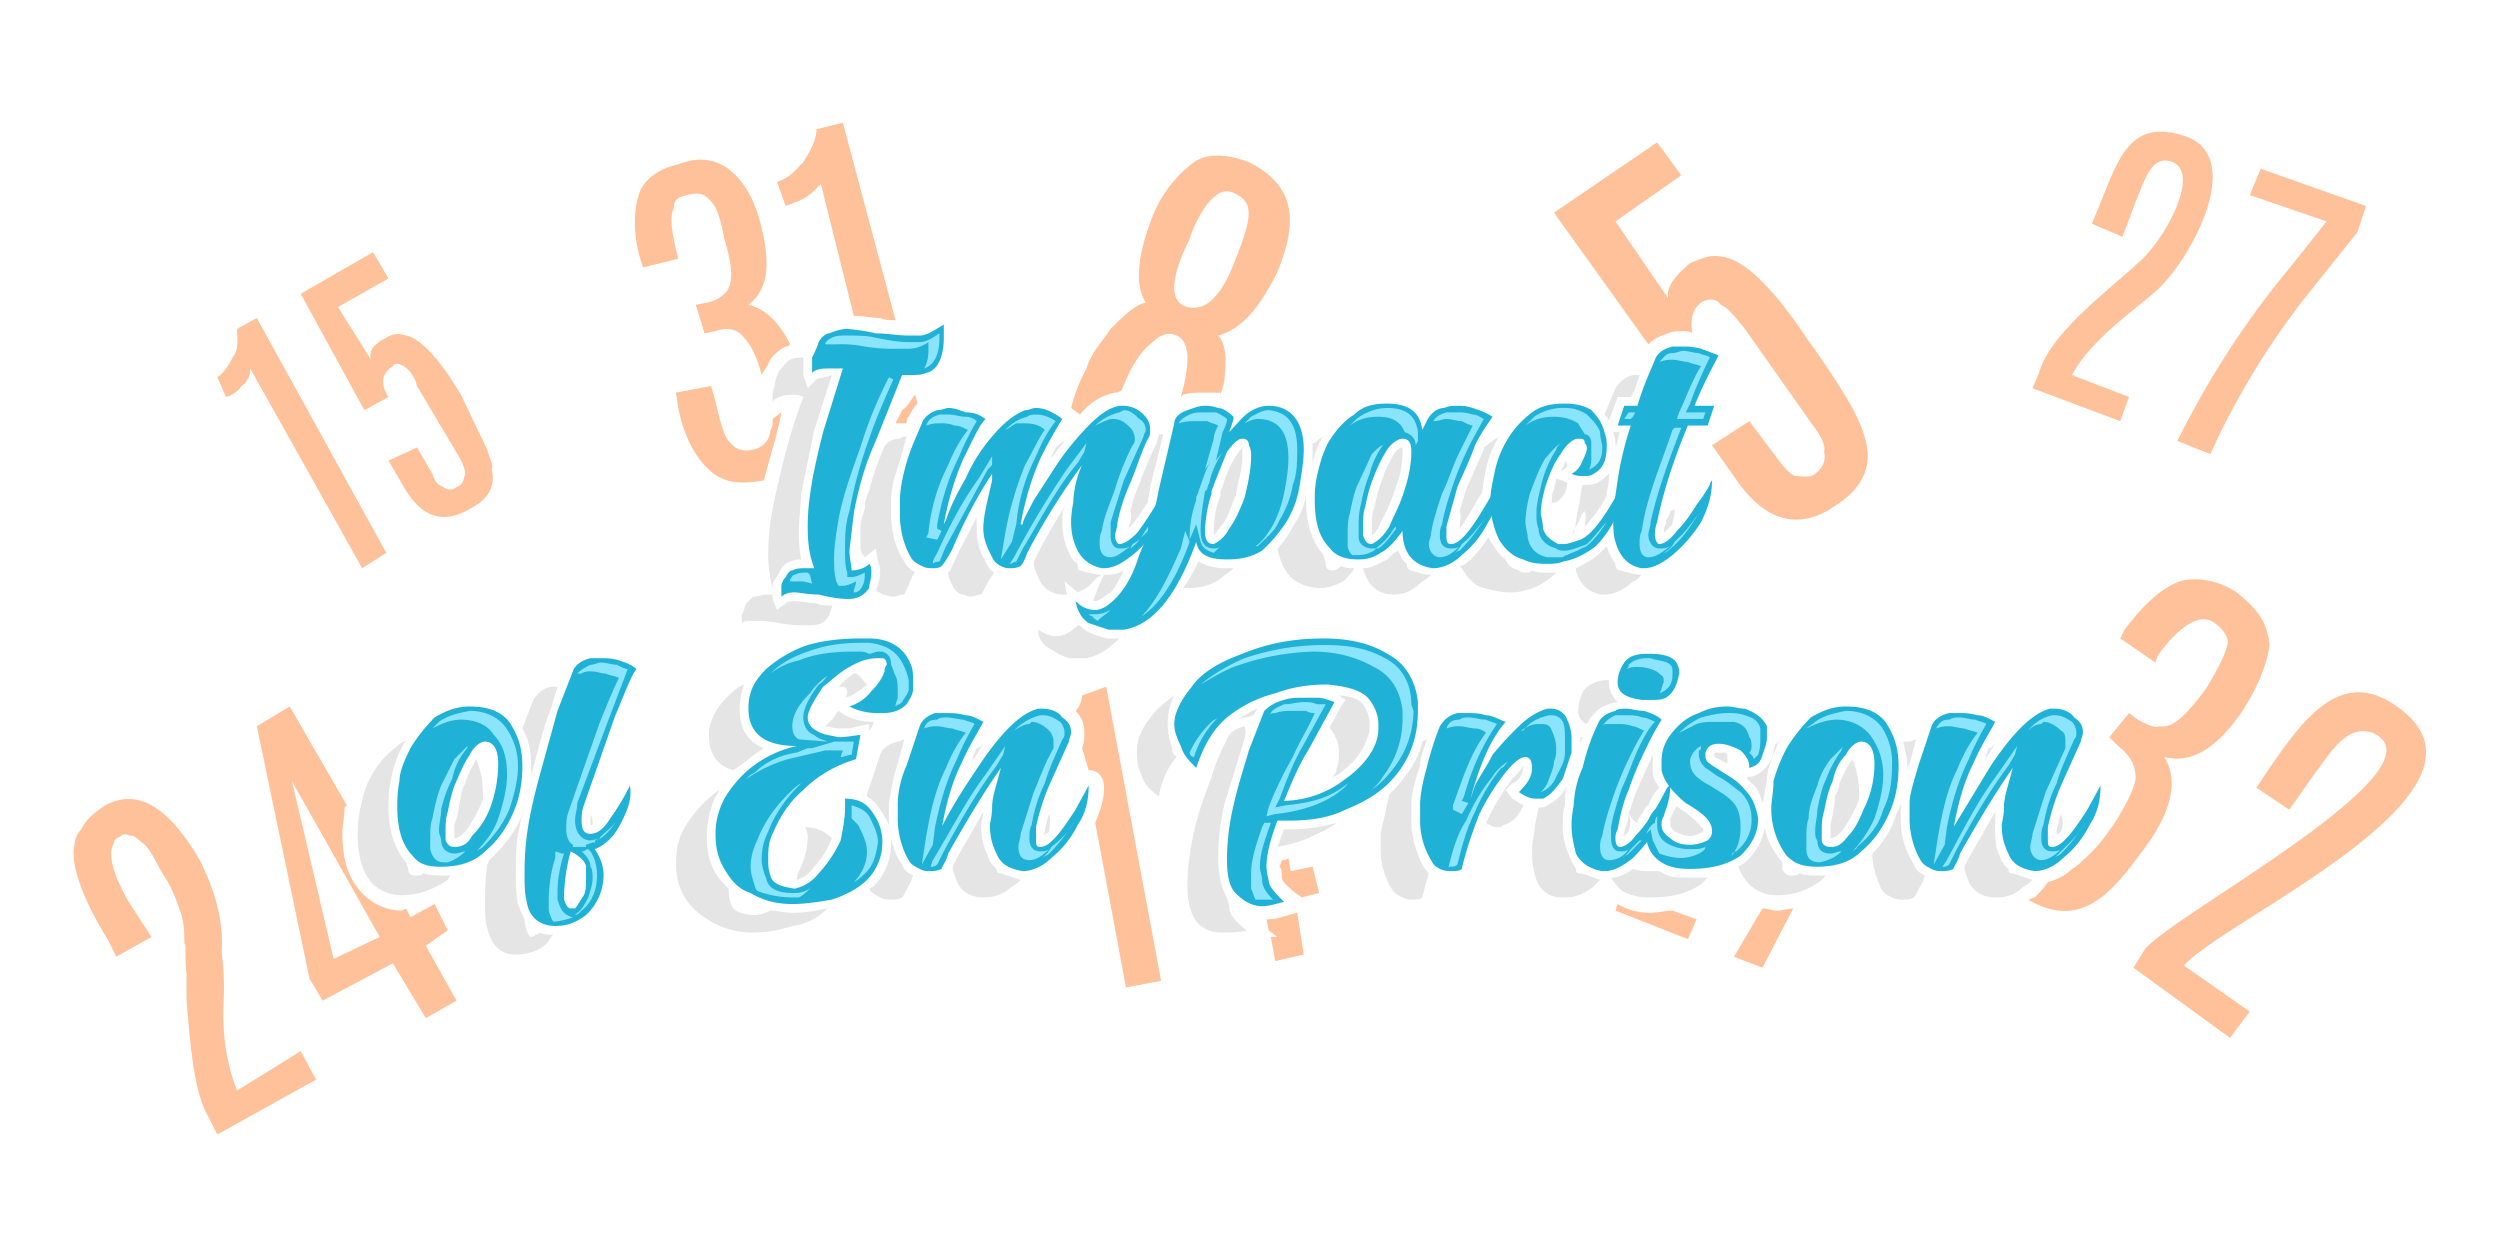
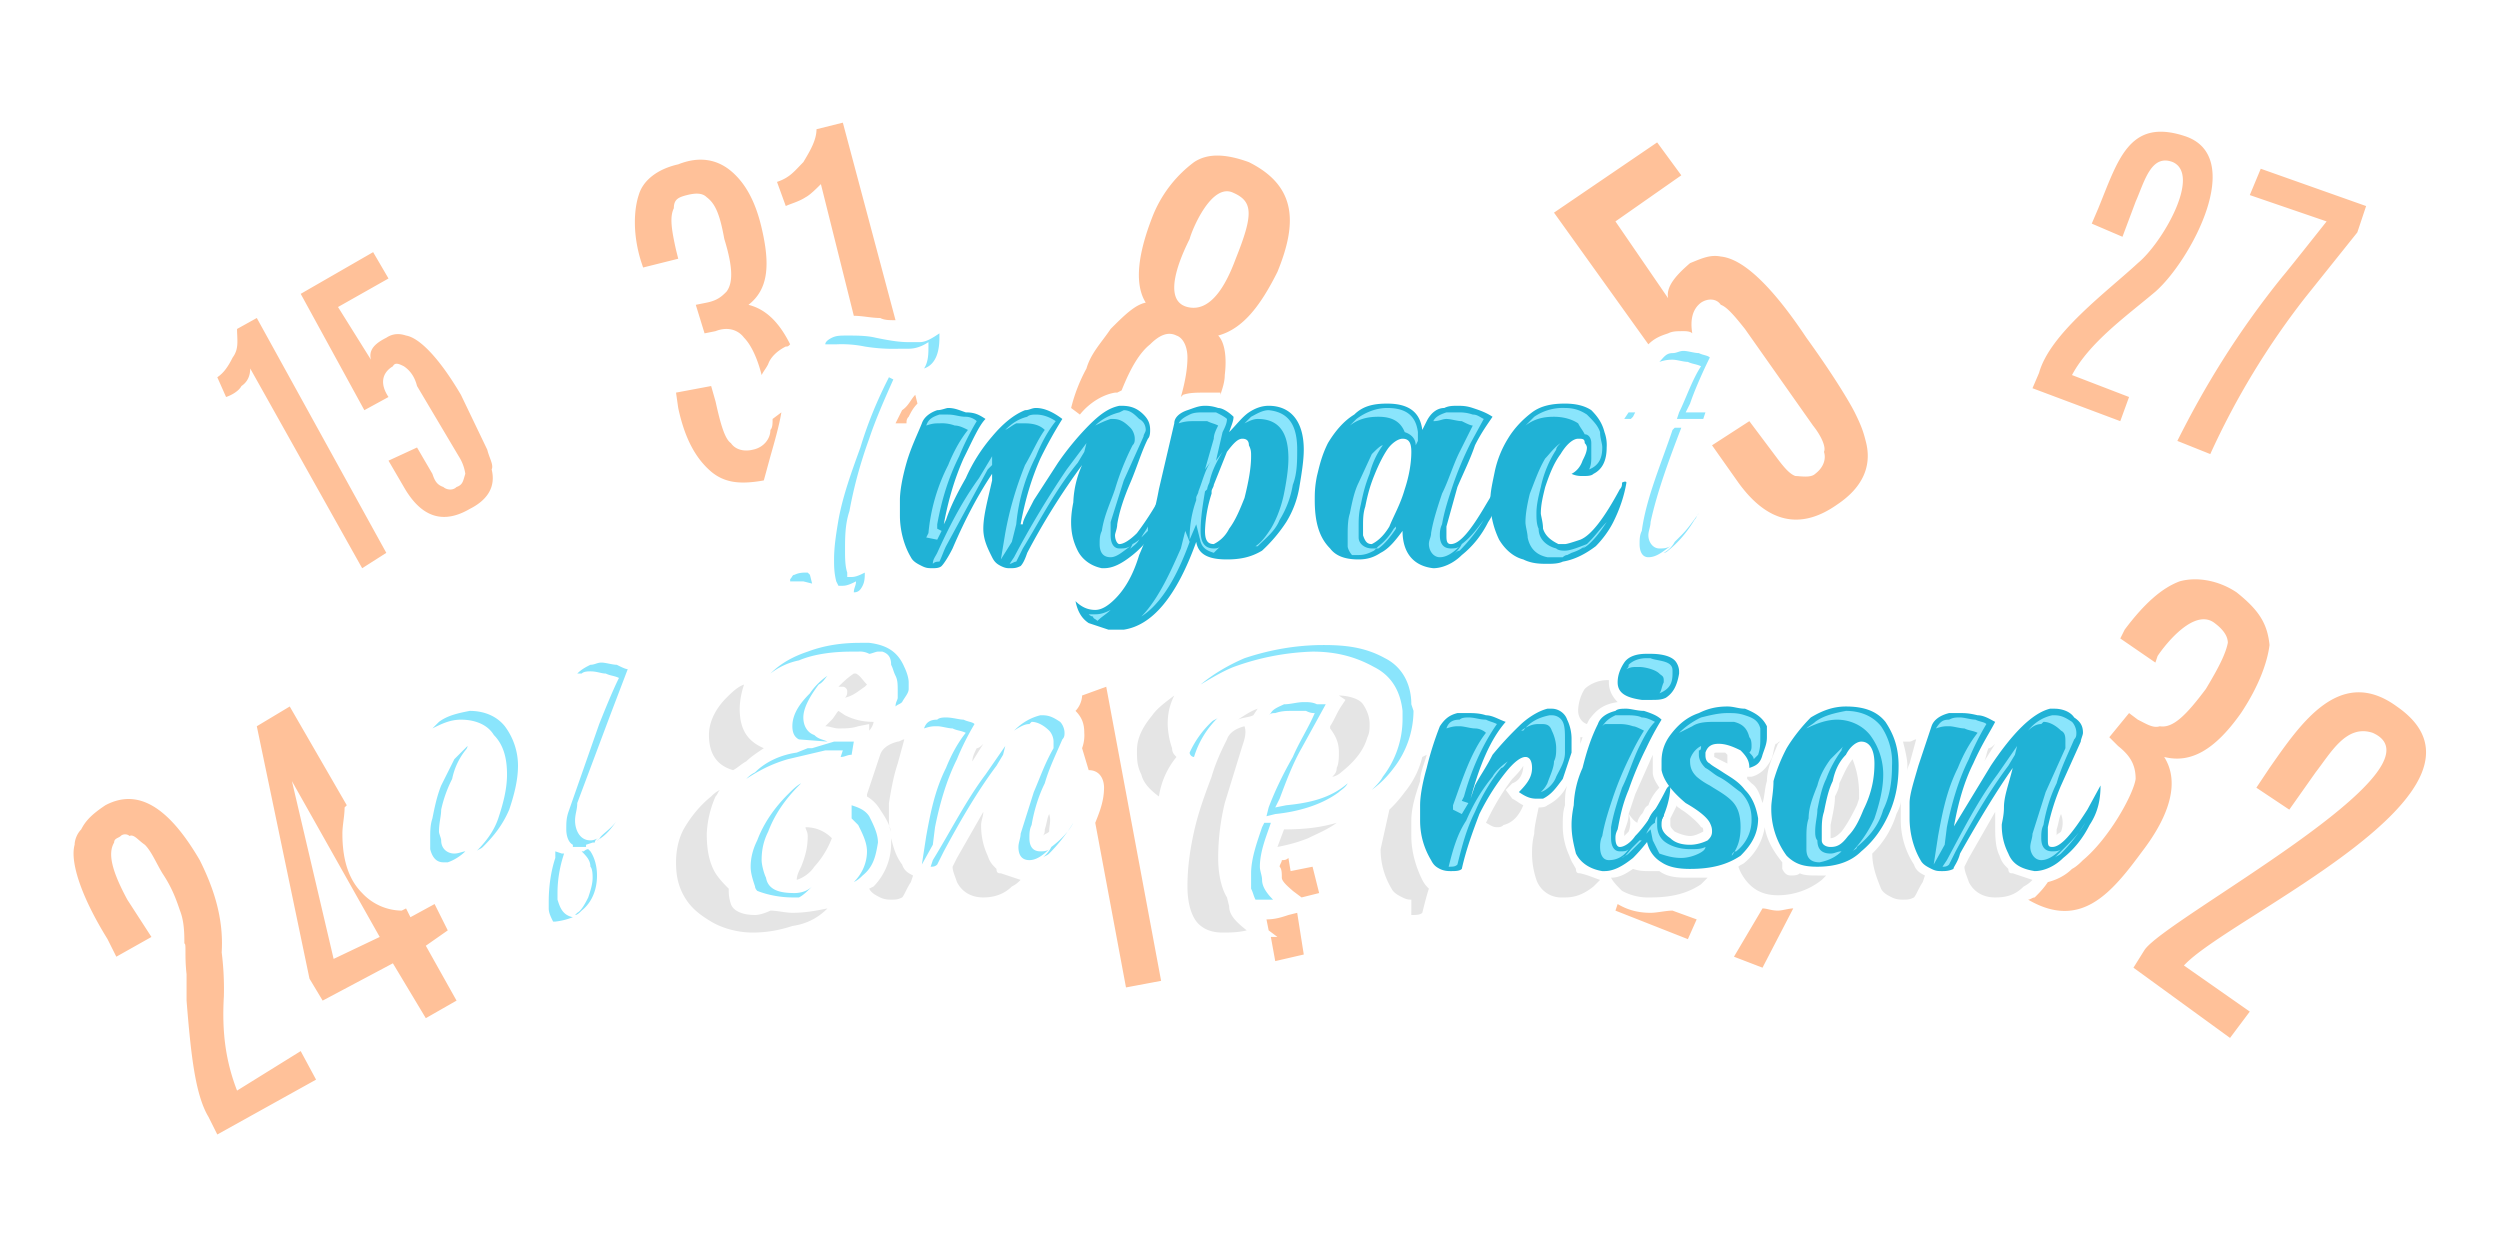
<svg xmlns="http://www.w3.org/2000/svg" width="175" height="88" viewBox="0 0 11.39 5.69" shape-rendering="geometricPrecision" image-rendering="optimizeQuality" fill-rule="evenodd">
  <g fill="#20b2d6" fill-rule="nonzero">
-     <path d="M3.87 2.71h-.01c-.04 0-.09-.01-.13-.02-.05 0-.09-.01-.11-.01-.03 0-.05.01-.06.02v-.02-.03c0-.01.01-.03.02-.04.01-.02.02-.03.03-.03.02-.01.04-.01.06-.01h.04c-.02-.05-.03-.11-.03-.18 0-.03 0-.08.01-.15.01-.08.03-.17.06-.29l.09-.29h-.05c-.04 0-.07 0-.09.02v-.02-.05c.01-.02.02-.04.03-.07.01-.02.03-.04.05-.04.02-.01.05-.02.08-.02a.83.83 0 0 1 .13.02c.05 0 .1.01.15.01h.05c.03 0 .06-.02.11-.05v.06c0 .09-.03.15-.08.16-.02.01-.05.01-.08.01h-.03l-.12.3c-.05.11-.08.22-.1.33l-.02.17c0 .03.01.07.01.09.03 0 .06-.01.08-.03.01.01.01.03.01.04 0 .03-.01.05-.01.07-.02.03-.05.05-.09.05z" />
    <path d="M4.6 2.57c-.01 0-.02 0-.04-.01s-.03-.02-.04-.04c-.02-.04-.04-.08-.04-.13 0-.06.02-.13.04-.22v-.03c-.06.09-.12.2-.18.34-.02.04-.04.07-.05.08s-.03.01-.04.01c-.02 0-.03 0-.05-.01s-.04-.02-.05-.04c-.03-.05-.05-.12-.05-.19v-.07c0-.04.01-.1.03-.17s.05-.13.07-.18c.01-.03.04-.05.07-.06.02 0 .04-.01.05-.01.03 0 .05.01.08.02.04 0 .06.01.09.03-.03.03-.06.1-.1.18-.04.09-.07.19-.09.3l.01-.02c.02-.06.05-.12.09-.19a.76.76 0 0 1 .12-.19c.05-.06.1-.1.15-.12.02 0 .03-.01.05-.01.04 0 .08.02.12.05a2 2 0 0 0-.1.18c-.04.09-.07.19-.09.3h.01c0-.02.02-.05.05-.11l.11-.17a1.27 1.27 0 0 1 .14-.17c.05-.05.09-.08.14-.09h.01c.04 0 .07.01.1.04.02.02.03.04.03.07 0 .01 0 .03-.01.04-.03.06-.05.13-.08.2s-.05.13-.06.19c0 .02-.01.04-.01.05 0 .02.01.04.02.04.02 0 .05-.02.08-.05a1.35 1.35 0 0 0 .13-.21c.01-.02.02-.03.02-.03 0 .07-.02.13-.05.19s-.07.11-.12.15-.09.06-.13.06h-.01c-.05-.01-.09-.04-.11-.08s-.03-.08-.03-.13c0-.01 0-.04.01-.09a.45.45 0 0 1 .04-.17 3.16 3.16 0 0 0-.25.4c-.01.03-.02.05-.03.06-.02.01-.03.01-.05.01z" />
    <path d="M5.11 2.85h-.06l-.09-.03c-.03-.02-.05-.05-.06-.1.03.03.06.04.09.04s.06-.02.09-.05c.04-.04.08-.1.11-.2.04-.09.07-.19.09-.3l.07-.3c0-.03.03-.05.06-.06s.05-.02.08-.02c.01 0 .03 0 .06.01.02 0 .05.02.07.04 0 .02-.01.04-.02.07.03-.03.06-.07.09-.09s.06-.03.09-.03c.1 0 .16.07.16.2 0 .05-.01.11-.02.17a.44.44 0 0 1-.06.16.69.69 0 0 1-.11.13c-.05.03-.1.04-.16.04-.08 0-.13-.02-.14-.08-.09.25-.2.38-.33.4zm.42-.39c.02-.01.05-.03.07-.07.03-.04.05-.09.07-.14.02-.08.03-.14.03-.19 0-.02 0-.03-.01-.05 0-.02-.01-.03-.03-.03s-.04.02-.07.06l-.06.15c0 .01-.01.02-.01.03v.01a.61.61 0 0 0-.03.17c0 .04.01.06.04.06zm1 .11h0c-.09-.01-.14-.07-.14-.17-.03.04-.06.08-.1.1-.03.02-.06.03-.1.03-.05 0-.1-.01-.13-.05-.05-.05-.07-.12-.07-.22 0-.03 0-.06.01-.11.01-.04.02-.09.05-.15.03-.05.07-.1.12-.13.04-.04.09-.05.15-.05.1 0 .15.04.16.12l.02-.04c.02-.04.05-.06.08-.06.02-.01.04-.01.06-.01s.04 0 .07.01.06.02.09.04c-.02.03-.05.07-.08.13-.02.06-.05.12-.08.19l-.05.18v.04c0 .02 0 .04.02.04.04 0 .09-.06.16-.18l.06-.1c0 .06-.01.12-.05.18-.03.06-.07.11-.12.15-.04.04-.09.06-.13.06zm-.28-.11c.02-.01.05-.03.08-.08.02-.05.05-.1.07-.17.02-.06.03-.12.03-.17 0-.04-.01-.06-.04-.06-.02 0-.05.02-.07.05s-.04.07-.06.12-.03.09-.04.14c-.01.03-.01.06-.01.09v.04c.01.03.02.04.04.04z" />
    <path d="M7.05 2.55c-.03 0-.07 0-.11-.02-.04-.01-.08-.04-.11-.09a.4.4 0 0 1-.04-.18c0-.04.01-.08.02-.13a.47.47 0 0 1 .06-.15c.03-.05.07-.09.11-.12s.09-.04.15-.04c.05 0 .09.01.12.03.03.03.05.06.06.1a.17.17 0 0 1 .01.07c0 .06-.02.1-.06.12-.01.01-.03.01-.05.01-.01 0-.03 0-.05-.01.02-.01.04-.03.05-.06.01-.02.02-.04.02-.06 0 0 0-.01-.01-.02 0-.02-.01-.02-.03-.02s-.05.02-.08.07c-.03.04-.05.09-.07.15-.01.04-.02.08-.02.12 0 .01.01.04.01.07.01.03.03.05.07.07h.03c.01 0 .04-.01.07-.02.05-.02.11-.1.18-.23.01-.01.01-.02.01-.03.02-.01.02 0 .02 0-.01.06-.03.12-.06.18-.02.04-.05.08-.08.11-.04.03-.09.06-.15.07-.02.01-.05.01-.07.01z" />
-     <path d="M7.49 2.57h-.01c-.06-.01-.1-.05-.12-.12-.01-.03-.01-.07-.01-.11s.01-.1.02-.17.03-.16.06-.25h-.06l.03-.09h.06c.03-.1.06-.16.08-.21.01-.03.04-.05.08-.06h.05c.02 0 .04 0 .08.01l.08.03c-.02.04-.06.11-.11.23h.09l-.03.09h-.09c-.08.19-.12.34-.14.44-.01.03-.01.04-.01.06s.01.04.02.04c.02 0 .05-.02.08-.06.03-.03.06-.07.09-.12a.68.68 0 0 0 .06-.09c0-.01.01-.02.01-.02 0 .07-.02.13-.05.19a.64.64 0 0 1-.13.15c-.05.04-.09.06-.13.06zM2.01 3.93c-.06 0-.1-.01-.13-.05-.05-.05-.07-.13-.07-.22 0-.03 0-.07.01-.12 0-.04.02-.09.05-.15.03-.05.07-.1.11-.14.05-.03.1-.05.16-.05.08 0 .14.02.18.07.04.06.06.12.06.2 0 .07-.01.14-.04.21s-.07.13-.13.18c-.05.05-.12.07-.2.07zm.06-.09c.03 0 .06-.01.08-.05a.36.36 0 0 0 .08-.12.59.59 0 0 0 .04-.21c0-.06-.02-.1-.06-.1-.02 0-.05.02-.07.06-.02.03-.04.07-.06.12-.02.04-.03.09-.04.14-.01.03-.01.06-.01.09v.04c.01.02.02.03.04.03zm.46.36c-.07 0-.12-.04-.13-.11-.01-.04-.01-.08-.01-.12 0-.05 0-.1.01-.18s.03-.17.06-.28l.08-.29.07-.18c.01-.03.04-.05.08-.06h.05c.02 0 .05 0 .08.01s.06.02.08.04c-.02.02-.05.1-.1.22l-.14.4c-.01.03-.01.05-.01.07 0 .04.01.06.04.06s.06-.02.09-.07a.99.99 0 0 0 .09-.15c.01.06-.01.11-.04.17s-.07.1-.12.12c.02.03.04.07.04.12a.25.25 0 0 1-.08.18c-.04.03-.08.05-.14.05zm.07-.08h.02c.01-.01.02-.03.04-.06.01-.02.01-.05.01-.08v-.05c0-.02-.03-.05-.07-.07a.89.89 0 0 0-.03.19v.03c.01.03.02.04.03.04zm1.01-.02c-.08 0-.14-.02-.19-.05-.06-.02-.09-.06-.12-.11s-.04-.1-.04-.16c0-.05.01-.1.04-.16.03-.05.07-.1.12-.14s.12-.08.21-.1c-.15 0-.22-.06-.22-.17 0-.07.02-.12.08-.18a.56.56 0 0 1 .19-.11c.07-.02.15-.03.24-.03h.04c.09 0 .16.04.19.12.01.02.01.05.01.08v.03c0 .02-.01.04-.03.07-.02.02-.05.04-.11.04H4c-.05 0-.09-.01-.13-.03.03-.01.07-.03.1-.07.03-.03.05-.06.06-.09 0-.02.01-.03.01-.03 0-.02-.01-.03-.02-.03H4c-.04 0-.08.01-.13.04-.04.02-.08.06-.12.09-.04.06-.07.11-.07.14s.02.05.04.06c.03.02.06.02.1.03.04 0 .08-.01.1-.01l-.02.11c-.1.03-.18.08-.24.14-.07.06-.11.13-.14.2-.02.04-.02.08-.02.12 0 .02 0 .04.01.07.01.04.05.05.11.06a.19.19 0 0 0 .11-.07.56.56 0 0 0 .1-.15c.01-.05.02-.1.02-.15v-.04c.06 0 .1.02.13.07a.22.22 0 0 1 .04.13c0 .07-.03.13-.07.17s-.1.07-.16.09c-.06.01-.12.02-.18.02z" />
-     <path d="M4.24 3.95c-.02 0-.03 0-.05-.01s-.04-.02-.05-.04c-.03-.05-.05-.12-.05-.19v-.07a.45.45 0 0 1 .04-.17l.06-.18c.01-.03.04-.05.07-.06h.05c.03 0 .05 0 .09.01.03 0 .06.02.08.03-.02.04-.06.1-.1.19-.04.08-.07.18-.09.3v-.01c.05-.1.11-.19.17-.28.1-.15.19-.24.27-.26h.02c.03 0 .07.01.09.04.03.02.04.04.04.07 0 .01-.01.03-.01.04l-.09.2a1.01 1.01 0 0 0-.06.19v.05c0 .03 0 .04.02.04.04 0 .09-.06.16-.17l.06-.11c0 .06-.01.12-.05.18-.03.06-.07.11-.12.15-.04.04-.09.06-.13.06h0c-.06-.01-.1-.03-.12-.08-.02-.04-.03-.08-.03-.13 0-.01.01-.04.01-.08 0-.05.02-.1.04-.18-.07.1-.15.23-.24.39-.01.04-.03.06-.03.07-.02.01-.04.01-.05.01zm1.51.16c-.04 0-.08-.02-.11-.05-.04-.03-.05-.09-.05-.17a1.12 1.12 0 0 1 .03-.24c.02-.09.05-.18.07-.25l.07-.18c.02-.02.05-.04.09-.05.03-.01.06-.01.09-.01H6c.03 0 .05.01.08.02l-.12.22c-.05.08-.08.16-.11.23a.47.47 0 0 0 .28-.1c.07-.05.12-.11.14-.17.01-.03.01-.05.01-.08s-.01-.07-.04-.11-.09-.06-.19-.07h-.01c-.07 0-.15.01-.23.04a.57.57 0 0 0-.22.11c-.07.06-.11.14-.14.23-.03-.03-.06-.06-.07-.1-.02-.04-.03-.07-.03-.1 0-.05.03-.11.08-.17.04-.06.12-.11.23-.15.12-.05.24-.07.37-.07.11 0 .21.02.29.07.08.04.13.12.14.22v.04c0 .11-.03.2-.09.28s-.14.13-.24.17c-.08.04-.17.05-.26.05h-.05c-.03.08-.05.15-.05.21a.28.28 0 0 0 .01.06c0 .03.03.06.07.1-.04.01-.07.02-.1.02z" />
    <path d="M6.61 3.95c-.01 0-.03 0-.05-.01s-.03-.02-.04-.04c-.03-.05-.05-.11-.05-.18v-.07c0-.04.01-.1.03-.17a1.45 1.45 0 0 1 .06-.19c.02-.03.04-.05.08-.06h.05c.02 0 .05 0 .08.01.03 0 .06.02.09.03-.07.08-.12.2-.16.35l.02-.06c.02-.04.05-.08.08-.14a1.54 1.54 0 0 1 .12-.13c.04-.04.09-.07.13-.08h.02c.03 0 .06.02.07.05a.2.2 0 0 1 .02.09v.06l-.04.12c-.03.04-.05.07-.09.09H7c-.03 0-.05-.01-.08-.03.04-.04.06-.07.06-.11 0-.03-.01-.05-.03-.05s-.05.02-.09.07-.08.11-.12.19c-.03.08-.06.16-.08.25-.01.01-.03.01-.05.01z" />
    <path d="M7.31 3.95H7.3c-.06-.01-.1-.04-.12-.08-.01-.04-.02-.08-.02-.13 0-.01 0-.04.01-.09a.45.45 0 0 1 .04-.17c.02-.08.04-.14.07-.2.01-.03.04-.05.08-.06.01-.01.03-.01.05-.01s.05.01.08.01c.03.01.06.02.08.04a1.31 1.31 0 0 0-.07.13 1.54 1.54 0 0 0-.08.19c-.03.07-.04.13-.05.18-.01.02-.01.03-.01.04 0 .03.01.04.02.04.02 0 .05-.02.07-.05.04-.04.09-.11.14-.21.01-.02.02-.02.02-.02 0 .06-.02.12-.05.18-.04.06-.08.11-.12.15-.05.04-.09.06-.13.06zm.21-.78h-.04c-.07-.01-.11-.03-.11-.08 0-.03.01-.06.03-.09s.06-.04.1-.04h.02c.05 0 .09.01.11.03.01.01.02.03.02.05v.01c-.01.06-.03.09-.06.11-.02.01-.04.01-.07.01z" />
    <path d="M7.7 3.94c-.06 0-.1-.01-.13-.03-.05-.03-.07-.08-.07-.13 0-.04.01-.08.04-.11.01-.01.02-.01.03-.01.01.02.01.03.01.04-.01.01-.01.03-.01.04 0 .02.01.04.04.06.02.02.05.03.09.03.03 0 .06-.01.08-.02.01-.01.02-.02.02-.04 0-.01 0-.02-.01-.04s-.04-.05-.11-.09c-.06-.05-.1-.1-.11-.15v-.04c0-.04.01-.08.04-.12s.07-.08.13-.1c.04-.02.08-.03.13-.03.03 0 .05.01.08.01.05.02.08.04.1.08v.05c0 .03-.01.05-.02.08-.01.04-.03.05-.06.06 0-.03-.01-.05-.04-.08-.04-.02-.07-.03-.1-.03s-.05.01-.06.04v.01c0 .01 0 .03.02.04.01.01.03.02.06.04s.07.04.1.08c.03.03.05.07.06.13h0c0 .07-.03.12-.08.17-.06.04-.13.06-.23.06zm.58-.01c-.06 0-.1-.01-.14-.05a.36.36 0 0 1-.07-.22c0-.03.01-.07.01-.12a.77.77 0 0 1 .06-.15c.03-.05.07-.1.11-.14.05-.03.1-.05.16-.05.08 0 .14.02.18.07.04.06.06.12.06.2 0 .07-.01.14-.04.21s-.07.13-.13.18c-.05.05-.12.07-.2.07zm.06-.09c.03 0 .05-.01.08-.05.03-.03.05-.07.07-.12.04-.08.05-.15.05-.21s-.02-.1-.06-.1c-.02 0-.05.02-.07.06-.03.03-.05.07-.06.12-.02.04-.03.09-.04.14-.01.03-.01.06-.01.09v.04c0 .02.02.03.04.03z" />
    <path d="M8.85 3.95c-.02 0-.03 0-.05-.01s-.04-.02-.05-.04c-.03-.05-.05-.12-.05-.19v-.07c0-.04.02-.1.04-.17l.06-.18c.01-.03.04-.05.08-.06h.05c.02 0 .04 0 .08.01.03 0 .06.02.08.03-.02.04-.06.1-.1.19-.04.08-.07.18-.09.3v-.01l.17-.28c.1-.15.19-.24.27-.26h.02c.03 0 .07.01.09.04.03.02.04.04.04.07 0 .01-.01.03-.01.04l-.09.2a1.01 1.01 0 0 0-.06.19v.05c0 .03 0 .04.02.04.04 0 .09-.06.16-.17l.06-.11c0 .06-.01.12-.05.18-.03.06-.07.11-.12.15-.04.04-.09.06-.13.06h0c-.06-.01-.1-.03-.12-.08-.02-.04-.03-.08-.03-.13 0-.01.01-.04.01-.08 0-.05.02-.1.04-.18-.07.1-.15.23-.24.39-.01.04-.03.06-.03.07-.02.01-.04.01-.05.01z" />
  </g>
  <g fill="#8ae5fc">
    <path d="M5.8 4.08c-.03-.03-.05-.06-.05-.09 0-.02-.01-.04-.01-.06 0-.07.03-.14.05-.2h-.01-.02l-.01.02c-.02.06-.05.14-.05.21v.07c.01.02.01.03.02.05h.03.05zm.01-.39h0 0c.1-.01.21-.04.29-.1.01-.01.03-.02.04-.04-.08.07-.18.09-.28.1l-.05.01.02-.04c.03-.08.06-.16.1-.23l.11-.2H6c-.02-.01-.04-.01-.06-.01-.03 0-.06.01-.09.01-.02.01-.05.02-.06.04l-.01.01c.01-.01.02-.01.03-.01.03-.01.05-.01.08-.01h.06c.02.01.03.01.04.01-.03.07-.07.13-.1.2-.04.07-.08.15-.11.23l-.01.04.04-.01zm.44-.11c.04-.03.07-.06.1-.1a.43.43 0 0 0 .09-.26l-.01-.03c0-.09-.04-.17-.12-.21-.09-.05-.18-.06-.28-.06-.12 0-.24.02-.36.06-.07.03-.14.07-.2.12.05-.03.1-.06.15-.08a1.15 1.15 0 0 1 .36-.07c.1 0 .19.02.28.07.08.04.12.11.13.2v.04a.43.43 0 0 1-.09.26c-.01.02-.03.04-.05.06zm-.83-.17c0 .01.01.02.02.02a.42.42 0 0 1 .11-.18c-.01.01-.02.01-.03.02a.45.45 0 0 0-.1.14zm1.22.51c.02-.08.04-.16.08-.24.03-.07.07-.14.12-.2.01 0 .02-.02.03-.03-.03.02-.06.05-.07.07-.05.06-.09.13-.12.2-.04.06-.06.13-.08.21.02 0 .03 0 .04-.01zm.38-.33c.03-.01.06-.04.07-.07.02-.04.04-.07.04-.11v-.06c0-.03 0-.06-.01-.08s-.03-.03-.05-.03h-.01c-.05.01-.09.03-.12.07h-.01c.03-.02.05-.03.08-.03h.01c.02 0 .04 0 .05.03.01.02.02.05.02.08 0 .02 0 .04-.01.06 0 .03-.02.07-.03.1-.01.02-.02.03-.03.04zm-.33.05l-.03-.01.01-.02c.03-.11.08-.23.15-.33-.02-.01-.03-.01-.05-.02-.03 0-.05-.01-.08-.01-.01 0-.03 0-.04.01-.03 0-.05.01-.06.04.03-.01.04-.01.06-.01s.05.01.07.01.04.01.05.02c-.07.09-.11.22-.15.33v.02l.04.02.03-.05zm1.08.2c-.02.01-.04.01-.07.01-.04 0-.08-.01-.11-.03s-.04-.05-.04-.08V3.7s-.01.01-.01.03c-.02.01-.03.03-.04.05h0 0l.02-.02.01.05.03.06c.03.01.06.02.1.02.03 0 .06-.01.08-.02s.03-.02.03-.03zm-.3-.03h0l-.03.03c-.02.02-.03.04-.05.05.01-.01.02-.01.03-.02l.06-.06h-.01zm-.05.04c-.01.01-.02.01-.04.01-.03 0-.04-.03-.04-.06v-.05c.01-.06.03-.12.05-.18.03-.06.05-.13.08-.19.02-.04.04-.08.07-.11-.02-.01-.04-.02-.06-.02-.02-.01-.05-.01-.07-.01h-.05c-.02.01-.04.02-.06.05.01-.01.01-.01.02-.01h.05c.02 0 .04 0 .07.01.01 0 .03.01.05.02a1.09 1.09 0 0 0-.06.11 1.54 1.54 0 0 0-.08.19c-.02.06-.04.12-.05.18-.01.02-.01.04-.01.05 0 .03.01.06.04.06.04 0 .07-.02.09-.05zm.47.03c0-.01.01-.02.02-.02a.18.18 0 0 0 .07-.15h0c0-.05-.02-.09-.05-.12-.03-.02-.06-.05-.1-.07-.02-.01-.04-.03-.06-.04-.02-.02-.03-.04-.03-.06V3.4c.01 0 .01-.01.01-.02-.02.01-.04.03-.05.06v.01c0 .03.01.05.03.07a.31.31 0 0 0 .06.04c.03.02.07.04.1.07s.04.07.04.12h0c0 .05-.01.09-.04.13zm.08-.47c.01.01.02.02.02.03l.02-.02c.01-.03.01-.05.01-.08V3.3c-.01-.04-.04-.05-.07-.06s-.05-.01-.08-.01c-.04 0-.08.01-.12.02a.36.36 0 0 0-.1.07l.06-.03c.03-.02.07-.02.11-.02h.08c.04.01.06.03.07.07.01.01.01.03.01.04s0 .02-.01.03zm-.41-.27c.05-.02.06-.05.06-.09v-.01c0-.01 0-.02-.01-.03-.02-.02-.07-.02-.09-.03H7.5c-.03 0-.06.01-.08.03 0 .01 0 .01-.01.02.02-.01.03-.01.05-.01h.01c.02 0 .07.01.09.03.01.01.02.01.02.03v.01c-.01.02-.01.04-.02.05zm.73.77c.05-.01.08-.03.1-.05-.02 0-.03.01-.05.01-.04 0-.06-.02-.06-.06-.01-.01-.01-.03-.01-.04 0-.04.01-.07.01-.1.01-.05.02-.1.04-.14a.54.54 0 0 1 .07-.13s0-.01.01-.02l-.06.06c-.03.04-.05.08-.06.12-.02.05-.04.1-.04.15-.01.03-.01.06-.01.09v.05c0 .04.02.06.06.06zm.15-.05c.01-.01.02-.01.02-.02.06-.05.1-.1.12-.17.03-.06.04-.13.04-.2a.29.29 0 0 0-.05-.18c-.04-.05-.1-.07-.16-.07-.05.01-.1.02-.14.05-.01.01-.03.02-.04.03.04-.02.09-.04.14-.04s.11.02.15.07a.3.3 0 0 1 .06.18c0 .07-.02.14-.04.2a.56.56 0 0 1-.1.15zm.44.06l.03-.06c.07-.13.15-.27.24-.39l.03-.05.01-.04-.09.13c-.09.12-.16.26-.23.39l-.02.03c.01 0 .02 0 .03-.01zm.48-.03c.01-.01.02-.01.03-.02.04-.04.08-.09.11-.14-.02.04-.06.08-.09.11l-.05.05zm.03-.04c-.01.01-.03.01-.04.01-.04 0-.05-.03-.05-.06 0-.02 0-.04.01-.06.01-.06.03-.13.06-.19.02-.07.05-.13.08-.2.01-.01.01-.02.01-.03 0-.02-.01-.04-.02-.05-.03-.02-.05-.03-.08-.03h-.01a.19.19 0 0 0-.11.07c.02-.02.04-.03.06-.03l.01-.01c.03 0 .06.02.08.04.02.01.02.03.02.05v.03l-.09.2-.06.19c0 .02-.01.04-.01.06 0 .03.02.06.05.06s.06-.02.09-.05zm-.53-.02l.01-.08c.02-.1.05-.21.1-.31.02-.05.05-.11.08-.16-.01-.01-.03-.01-.05-.02-.02 0-.05-.01-.07-.01s-.03 0-.05.01c-.03 0-.04.01-.06.04.03-.01.04-.01.06-.01s.05.01.07.01c.02.01.04.01.06.02-.04.05-.07.11-.09.16-.05.1-.07.2-.09.31l-.02.13h0 0l.05-.09zm-4.98-.18v.06l.03.03c.02.04.04.08.04.12 0 .05-.02.1-.06.14.02-.01.03-.02.04-.03.05-.04.06-.09.07-.15 0-.04-.02-.08-.04-.12-.02-.03-.05-.04-.08-.05zm-.18.37c-.02.02-.05.03-.08.03-.06 0-.12-.01-.13-.07-.01-.02-.02-.06-.02-.08 0-.05.01-.09.03-.13.03-.08.08-.15.14-.21l.01-.01c-.02.01-.04.03-.06.05-.06.06-.11.13-.14.21-.02.04-.03.08-.03.12 0 .03.01.06.02.09 0 .01.01.02.01.02.05.02.11.03.16.03h.03c.02-.01.04-.03.06-.05zm.13-.59c.02 0 .03-.01.05-.01l.01-.06h-.07-.02l-.1.03h.03-.05l-.05.02c-.07.01-.14.04-.19.09-.02.01-.03.02-.04.03.06-.04.12-.07.19-.09l.17-.04h.08l-.01.03zm-.06-.07c-.02-.01-.04-.01-.06-.03-.03-.01-.05-.04-.05-.08 0-.05.04-.11.07-.15.02-.01.03-.03.04-.04-.03.02-.06.05-.08.08-.04.04-.08.09-.08.15 0 .03.01.05.03.06l.13.01zm.19-.4c.01 0 .03-.01.04-.01h.02c.03.01.04.03.04.06.01.02.01.03.02.05s.01.04.01.07v.03c0 .01-.01.02-.01.04.01-.01.02-.01.03-.02.01-.02.03-.04.03-.06v-.03c0-.02-.01-.05-.02-.07-.03-.07-.08-.1-.16-.11h-.04c-.08 0-.16.01-.24.04-.06.02-.12.05-.17.1a.31.31 0 0 1 .13-.06c.07-.03.16-.04.24-.04h.03a.09.09 0 0 1 .05.01zm.31.96l.03-.06c.07-.13.15-.27.24-.39l.03-.05.01-.04-.09.13c-.09.12-.16.26-.24.39l-.01.03c.01 0 .02 0 .03-.01zm.48-.03c.01-.01.02-.01.03-.02.04-.04.08-.09.11-.14-.02.04-.06.08-.1.11-.01.02-.02.03-.04.05zm.03-.04c-.01.01-.03.01-.04.01-.04 0-.05-.03-.05-.06 0-.02 0-.04.01-.06.01-.06.03-.13.06-.19.02-.07.05-.13.08-.2.01-.01.01-.02.01-.03 0-.02-.01-.04-.02-.05-.03-.02-.05-.03-.08-.03h-.01c-.04.01-.08.03-.12.07.03-.02.05-.03.07-.03l.01-.01c.03 0 .06.02.08.04.01.01.02.03.02.05v.03c-.04.07-.06.13-.09.2l-.06.19c0 .02-.01.04-.01.06 0 .03.01.06.05.06.03 0 .06-.02.09-.05zm-.53-.02l.01-.08c.02-.1.05-.21.1-.31.02-.05.05-.11.08-.16-.01-.01-.03-.01-.05-.02-.02 0-.05-.01-.08-.01-.01 0-.03 0-.04.01-.03 0-.05.01-.06.04.03-.01.04-.01.06-.01s.05.01.07.01c.02.01.04.01.06.02-.04.05-.07.11-.09.16-.05.1-.07.2-.09.31l-.02.13h0 0l.05-.09zm-2.23.08h.02c.03-.01.06-.03.08-.05-.01 0-.03.01-.05.01-.03 0-.06-.02-.06-.06 0-.01-.01-.03-.01-.04 0-.04.01-.07.01-.1a.58.58 0 0 1 .05-.14.31.31 0 0 1 .06-.13s.01-.01.01-.02l-.06.06-.06.12c-.02.05-.03.1-.04.15-.01.03-.01.06-.01.09v.05c.01.04.03.06.06.06zm.15-.05c.01-.01.02-.01.03-.02.05-.05.09-.1.12-.17.02-.06.04-.13.04-.2a.3.3 0 0 0-.06-.18c-.04-.05-.1-.07-.16-.07-.05.01-.1.02-.14.05l-.03.03c.04-.02.08-.04.13-.04.06 0 .12.02.15.07.05.05.06.12.06.18 0 .07-.02.14-.04.2s-.06.11-.1.15zm.64-.14c-.02.03-.05.05-.07.07-.01.01-.01.02-.02.02.04-.02.07-.06.09-.09zm-.08.08c-.01 0-.02.01-.04.01-.05 0-.07-.05-.07-.09 0-.03.01-.05.01-.08l.15-.4.08-.21c-.01 0-.03-.01-.05-.02-.02 0-.05-.01-.07-.01s-.03.01-.05.01c-.02.01-.04.02-.06.04h.02c.01-.01.03-.01.04-.01.03 0 .05.01.07.01.02.01.04.01.06.02-.03.06-.07.16-.09.21l-.14.4c-.01.03-.01.05-.01.08s.01.06.03.07h0 0v.01h0 0 0 .01.03.02v-.01l.03-.01h.01c0-.01.01-.02.02-.02zm-.21.38h.01a.31.31 0 0 0 .08-.02c-.05-.01-.06-.05-.07-.08v-.03c0-.06.01-.12.03-.18h-.01l-.03-.01v.03c-.02.06-.03.13-.03.2v.03c0 .02.01.04.02.06zm.1-.03c.01 0 .02-.01.03-.02.05-.04.07-.1.07-.16 0-.04-.01-.08-.03-.11l-.01-.01c-.01 0-.02.01-.02.01h-.01c.02.02.04.04.04.07.01.01.01.04.01.05 0 .03-.01.06-.02.09-.01.02-.03.06-.05.07z" />
    <path d="M3.94 2.59c-.02.01-.04.02-.06.02h-.02v-.02c-.01-.03-.01-.07-.01-.1 0-.06 0-.12.02-.18.02-.11.05-.22.09-.33.03-.09.07-.18.11-.27l-.02-.01-.01.02c-.05.1-.09.2-.12.3-.04.11-.08.22-.1.33-.01.06-.02.12-.02.18 0 .03 0 .06.01.1l.01.02h.02c.02 0 .04-.01.06-.02 0 .02-.01.03-.01.05.02 0 .03-.01.04-.03s.01-.04.01-.06zm.27-.93h0c.06-.02.07-.09.07-.14V1.5c-.03.02-.06.04-.09.04h-.05c-.05 0-.1-.01-.15-.02-.04-.01-.09-.01-.13-.01-.03 0-.05 0-.07.01s-.03.02-.03.03h.05a.53.53 0 0 1 .13.01.81.81 0 0 0 .16.01h.04c.03 0 .06-.01.09-.03v.02c0 .03 0 .07-.02.1zm-.53.93h-.01c-.01 0-.03 0-.05.01-.01 0-.01.01-.02.02v.01h.03.03l.04.01-.01-.04-.01-.01zm1.88-.12c-.01.01-.02.01-.03.01-.05 0-.06-.04-.06-.08 0-.06.01-.12.02-.18h0 0l.01-.01s0-.01.01-.03c.01-.05.03-.09.06-.14l-.03.04.03-.13c.01-.02.02-.04.02-.06-.01-.01-.03-.02-.05-.03h-.05c-.03 0-.05 0-.07.01s-.04.02-.05.04c.03-.01.05-.01.07-.01h.06c.02.01.03.01.05.02-.01.02-.02.04-.02.06l-.04.14.03-.04c-.03.04-.04.09-.06.14 0 .01-.01.02-.01.03v.01h0 0a.51.51 0 0 0-.03.17v.02-.01l.03-.07.02.08c.01.03.03.04.06.05l.03-.03zm-.33-.09c-.01.02-.02.03-.03.05-.01.01-.02.02-.04.03l-.01.02-.03.03.02-.02c.02-.02.04-.03.05-.05l.04-.04v-.02zm-.08.09c-.02.01-.03.01-.05.01-.03 0-.04-.03-.04-.06v-.06l.06-.19.09-.2c0-.01.01-.02.01-.03 0-.02-.01-.04-.03-.05-.02-.02-.04-.04-.07-.04l-.02.01c-.04.01-.08.03-.11.06.02-.01.04-.02.07-.03h.01c.03 0 .05.01.08.04.01.01.02.03.02.05 0 .01 0 .02-.01.03a1.19 1.19 0 0 0-.08.2c-.02.06-.05.12-.06.19-.01.02-.01.04-.01.06 0 .03.01.06.05.06.03 0 .06-.03.09-.05zm-.54-.02l.02-.08a.85.85 0 0 1 .09-.31c.02-.05.05-.11.09-.16-.03-.02-.06-.03-.09-.03-.01 0-.03 0-.04.01-.04.01-.07.03-.1.06.02-.01.03-.02.05-.03h.04c.04 0 .07.01.09.03-.03.04-.06.11-.09.16-.04.1-.07.2-.09.31l-.02.12h0l.05-.08zm-.32-.05l-.02-.01v-.02c.02-.11.05-.21.1-.31.02-.05.05-.11.08-.16-.01-.01-.03-.02-.05-.02-.03 0-.05-.01-.08-.01h-.04c-.03.01-.05.02-.06.05.03-.01.04-.01.06-.01a.17.17 0 0 1 .07.01c.02 0 .04.01.06.02-.04.05-.07.11-.09.16a.85.85 0 0 0-.09.31l-.01.02.05.01.02-.04zm-.04.15c.01-.01.02-.01.03-.01.01-.02.02-.05.03-.07l.19-.35.02-.02v-.04l-.06.1c-.08.11-.14.23-.19.34-.01.02-.02.03-.02.05zm.35 0c.01 0 .02-.01.03-.01l.03-.06c.08-.13.15-.27.25-.39l.03-.05.01-.04-.09.12a4.23 4.23 0 0 0-.24.4l-.02.03zm.46.21c-.02.01-.04.02-.07.02h-.03s.01.01.02.01c0 .01.01.01.02.02.02-.02.04-.03.06-.05h0zm.14.03c.11-.07.18-.23.22-.34L5.4 2.4l-.02.08c-.04.09-.1.23-.18.31zm.52-.32h.01c.04-.04.08-.07.1-.12a.44.44 0 0 0 .06-.16c.02-.05.02-.11.02-.16 0-.1-.03-.17-.13-.18-.03 0-.06.02-.08.03l-.03.03c.02-.01.04-.02.06-.02.11 0 .14.08.14.18 0 .05-.01.11-.02.16s-.03.11-.06.16c-.02.03-.04.06-.07.08zm2.02-.15c-.03.04-.05.07-.08.1l-.03.03a.12.12 0 0 1-.05.05c.01 0 .02-.01.02-.01.05-.04.09-.09.12-.14.01-.01.01-.02.02-.03zm-.13.15c-.02.01-.03.01-.05.01-.03 0-.05-.03-.05-.06 0-.02.01-.04.01-.06.03-.14.09-.3.14-.43h-.03l-.01.01c-.05.15-.12.31-.14.46-.01.02-.01.04-.01.06 0 .03.01.06.04.06.04 0 .07-.03.1-.05zm.06-.58h0 .09l.01-.03h-.09l.02-.04c.02-.06.06-.15.09-.21-.01-.01-.03-.01-.05-.02-.02 0-.05-.01-.07-.01s-.03.01-.05.01c-.03 0-.04.02-.06.04.03-.01.05-.01.06-.01.02 0 .05.01.07.01.02.01.04.01.06.02-.04.06-.07.15-.1.21l-.01.03h.03zm-.22-.03h-.03l-.02.03h.03l.01-.01.01-.02zm-.13.5c-.03.03-.05.06-.08.09l-.03.03c.02-.01.03-.02.04-.03.03-.03.05-.06.07-.09zm-.09.1c-.05.02-.08.03-.1.03-.01 0-.03 0-.04-.01-.04-.01-.08-.04-.08-.09C7 2.37 7 2.34 7 2.32c0-.04.01-.08.02-.12a.51.51 0 0 1 .07-.17c0-.01.01-.02.02-.03-.03.02-.05.05-.07.07-.03.05-.05.11-.07.16-.01.04-.02.09-.02.13 0 .02.01.05.01.07.01.05.04.08.09.09h.07s.01-.01.02-.01h0 0 0 0l.02-.01c.03-.01.05-.02.07-.04zm-.01-.5c.02 0 .03.02.03.04v.02.03.01c0 .02 0 .04-.01.06.05-.02.06-.06.06-.1 0-.02-.01-.04-.01-.07-.01-.03-.03-.05-.06-.08-.03-.02-.06-.03-.1-.03a.23.23 0 0 0-.14.04l-.04.04c.04-.03.08-.04.13-.04.04 0 .08.01.11.03.01.02.02.03.03.05zm-.46.39c-.03.04-.06.08-.1.11-.01.02-.02.03-.04.05.01-.01.02-.02.03-.02.04-.04.08-.09.11-.14zm-.11.12c-.01.01-.03.01-.04.01-.04 0-.05-.03-.05-.06 0-.01 0-.03.01-.05.01-.06.03-.12.05-.18A1.54 1.54 0 0 1 6.7 2l.06-.11c-.02-.01-.03-.02-.05-.02-.03-.01-.05-.01-.07-.01h-.05c-.03.01-.05.02-.06.04.03 0 .04-.01.06-.01s.05.01.07.01c.02.01.04.02.05.02l-.06.12c-.03.06-.05.13-.08.19-.02.06-.04.12-.05.18 0 .02-.01.03-.01.05 0 .03.02.06.05.06s.06-.02.09-.05zm-.19-.48v-.04c-.01-.08-.06-.11-.14-.11-.05 0-.1.02-.14.05l-.03.03c.04-.03.08-.04.13-.04.06 0 .1.02.12.07.03.01.05.03.05.06l.01-.02zm-.3.52h.03c.03 0 .05-.01.07-.02.01-.01.01-.01.02-.01h-.03c-.03 0-.06-.02-.06-.05v-.05c0-.03 0-.06.01-.1.01-.05.02-.09.04-.14a.38.38 0 0 1 .06-.13c-.01 0-.03.02-.05.04l-.06.13c-.02.04-.03.09-.04.14-.01.03-.01.07-.01.1v.05c0 .01.01.03.02.04zm.11-.03h.01c.03-.02.06-.06.08-.09v-.01l-.01.01a.27.27 0 0 1-.07.08l-.01.01z" />
  </g>
-   <path d="M3.69 2.83h-.01c-.04 0-.08 0-.13-.01s-.09-.01-.11-.01c-.03 0-.05 0-.06.01v-.04c.01-.01.01-.03.02-.05l.03-.03c.02 0 .04-.01.07-.01h.02v.02l.02.05.04-.03c.01-.01.03-.01.04-.01.03 0 .07.01.1.01.02.01.05.01.07.01 0 .02-.01.03-.01.04-.02.04-.05.05-.09.05zm-.17-.17a.59.59 0 0 1-.02-.14c0-.03 0-.08.01-.16.01-.07.03-.16.06-.28a2.57 2.57 0 0 1 .09-.29c-.02-.01-.03-.01-.05-.01-.04 0-.07.01-.09.03v-.02c0-.01 0-.03.01-.05 0-.02.01-.05.02-.07.02-.02.03-.04.05-.05s.04-.01.06-.01v.05.03l.02.06.04-.04c.02-.01.05-.01.07-.02l-.08.25-.06.29c0 .05-.01.11-.01.16a.66.66 0 0 0 .01.14c-.01 0-.03 0-.05.01-.03.01-.04.03-.05.05s-.02.03-.03.05v.02zm3.83-.71c.01.03.01.05.01.07.01-.02.01-.04.02-.07h-.03zm-1.69.07c-.01.01-.03.04-.03.04-.03.05-.05.1-.06.14-.01.01-.01.02-.01.03h0v.01c-.02.05-.03.1-.03.16v.02c.01-.01.03-.04.04-.05.03-.04.04-.09.06-.13.01-.06.03-.12.03-.18v-.04zm.73 0c-.02 0-.03.02-.04.03-.02.04-.04.07-.05.11-.02.05-.03.09-.04.14-.01.02-.01.05-.01.08v.04c.02-.01.04-.05.04-.06.03-.05.05-.1.07-.16.02-.05.03-.11.03-.16v-.02zm-1.97.68c-.01 0-.02-.01-.04-.01-.02-.01-.03-.02-.04-.04s-.02-.04-.02-.06h0l.01-.01c.01-.03.03-.06.04-.09.03-.05.05-.1.08-.15v.05c0 .05.01.1.04.15.01.02.02.04.04.05l-.02.03c-.02.03-.03.06-.04.07-.02 0-.03.01-.05.01zm-.25-.11l-.01.01-.04.09c-.02 0-.04.01-.05.01-.02 0-.03-.01-.05-.01-.01-.01-.02-.01-.03-.02.01-.02.02-.05.02-.08 0-.01 0-.03-.01-.05l-.01-.06-.05.04c-.02-.02-.02-.04-.02-.06v-.07c0-.03.01-.06.02-.09h0v-.01h0 0 0 0 0v-.01h0 0 0 0v-.01h0 0 0 0c.01-.02.01-.04.02-.05a.93.93 0 0 1 .06-.18c.01-.04.04-.06.08-.06.01-.01.02-.01.03-.01l-.03.11c-.02.06-.04.12-.04.18v.07c0 .07.02.15.06.21a.12.12 0 0 0 .05.05zm.64-.57c.01-.01.02-.02.04-.03-.02.03-.04.05-.06.08 0-.01.01-.03.02-.05zm.1.53c0 .02 0 .03.01.03.04.01.07.02.1.02-.02.01-.03.02-.04.03-.02.03-.05.04-.07.05l-.06-.05.01.06h-.01 0a.12.12 0 0 1-.12-.08c-.01-.02-.02-.04-.02-.07l.01-.02c.04-.08.08-.15.13-.23-.01.02-.01.05-.01.07a.32.32 0 0 0 .03.14c.01.02.02.04.04.05zm.24-.24c.01.03 0 .05-.01.08l.01-.01c.03-.03.05-.07.08-.11 0-.02.01-.05.01-.07l.06-.24h-.02c0 .01-.01.03-.01.04a1.54 1.54 0 0 0-.08.19c-.02.04-.03.08-.04.12zm-.22.67h-.06a.3.3 0 0 1-.08-.04c-.04-.02-.06-.05-.06-.09.03.02.06.03.08.03.03 0 .06-.01.1-.05h0c.01 0 .02.01.03.02.03.02.07.03.1.04h.06c-.05.05-.1.08-.15.09zm.05-.26l.03-.08.02-.04h0c.03 0 .06 0 .09-.02-.02.04-.04.08-.06.1-.02.01-.05.04-.07.04h-.01zm.64-.15c-.02.02-.04.03-.05.04-.05.04-.1.05-.16.05h-.02c.03-.04.05-.08.07-.12a.25.25 0 0 0 .13.03h.03zm.73.12h0c-.07 0-.12-.04-.14-.12.04 0 .07-.02.11-.04.01-.01.03-.03.05-.04.01.02.02.05.04.06 0 .02.01.03.02.03.03.01.06.02.09.02-.01.01-.02.02-.04.03-.04.04-.08.06-.13.06zm-.18-.12c-.01.02-.03.04-.05.06-.04.02-.07.03-.1.03-.06 0-.11-.02-.14-.05s-.05-.08-.06-.13a.36.36 0 0 0 .07-.1.35.35 0 0 0 .06-.14v.02c0 .09.02.18.08.25h0c0 .01.01.03.01.04 0 .02.01.03.03.03s.03-.01.04-.02c.02.01.04.01.06.01zM5.98 2h.01c.01-.01.02-.02.04-.03l-.01.01c-.02.04-.03.07-.04.11v-.06V2zm.67.31c.01.03 0 .05 0 .08.03-.04.07-.11.08-.13l.02-.03c.01-.04.01-.07.02-.11a.47.47 0 0 1 .06-.15c-.01.01-.02.01-.03.02s-.03.02-.04.03v.01l-.08.18-.03.1zm.22.37c-.03 0-.07-.01-.11-.02s-.07-.04-.1-.09l-.01-.01c.01 0 .03-.01.04-.02a.48.48 0 0 0 .09-.11c.01.01.01.02.02.03.02.03.03.05.06.07.01.03.03.04.06.05.01.01.02.01.03.01s.02 0 .03-.01c.02.01.04.01.07.01h.05-.01c-.04.04-.09.07-.14.08a.22.22 0 0 1-.08.01zm.26-.6c.01.01.01.02.01.03l-.03.02c.01-.02.02-.03.02-.05zm.01.1c0 .04-.02.07-.05.09-.01 0-.02 0-.02.01 0-.03 0-.05.01-.07 0-.01.01-.03.01-.05l.05.02zm.02.24c.01-.03.03-.05.04-.08.01-.02.01-.02.02-.03.01.02 0 .05 0 .07a.61.61 0 0 0 .1-.14c0-.03.01-.05.01-.08 0-.01 0-.02.01-.03-.02.02-.03.03-.06.05-.02.01-.04.01-.07.01-.01.04-.01.07-.02.11s-.01.08-.02.11zm.15.27H7.3c-.06-.01-.1-.04-.12-.11v-.01c.04-.02.08-.04.11-.07l.03-.03a.3.3 0 0 0 .04.08c0 .02.01.03.02.03.04.01.07.02.1.02-.01.01-.03.03-.04.03-.04.04-.09.06-.13.06zm0-.82l.05-.12c.02-.03.04-.05.08-.06h.03c-.01.03-.02.07-.04.1h-.06l-.04.11c0-.01-.01-.02-.02-.03zm.28.48c.01-.01.02-.03.02-.04.02-.01.02-.01.02 0 0 .02-.01.04-.01.06l-.01.01-.03.03c0-.01 0-.03.01-.04v-.02zM1.83 4.06a.19.19 0 0 1-.13-.05c-.05-.05-.07-.13-.07-.23a.54.54 0 0 1 .01-.11c.01-.04.02-.1.05-.15.03-.06.07-.1.12-.14.01-.01.02-.02.04-.02l-.01.01c-.03.05-.05.11-.06.17-.01.04-.01.08-.01.12 0 .09.02.18.08.25h0l.01.03c0 .02.01.03.03.03s.03 0 .04-.01c.03.01.05.01.08.01h.04l-.01.02c-.06.04-.13.07-.21.07zm.34-.62c.02.05.03.1.03.16v.02l-.01.03c-.02.04-.04.08-.07.12-.01.01-.03.03-.05.03v-.03-.03c.02-.05.02-.09.03-.13 0-.02.01-.04.02-.06.01-.04.03-.07.05-.11zm.18.89c-.07 0-.11-.04-.13-.12-.01-.03-.01-.07-.01-.12 0-.04 0-.1.01-.17l.01-.02.01-.01c.06-.06.11-.12.14-.2-.01.03-.01.06-.02.09-.01.06-.01.13-.01.19 0 .04 0 .08.01.13.01.03.02.05.03.07v.01c.01.05.02.07.03.07 0 0 .01 0 .02-.01.01 0 .01 0 .02-.01.02.01.04.01.06.01-.01.01-.02.03-.03.04-.03.03-.08.05-.14.05zm.03-1.03l.05-.13c.02-.03.04-.05.08-.06h.03l-.03.1c-.04.1-.06.2-.09.3v-.04c0-.06-.01-.12-.04-.17zm.31.39h0a.09.09 0 0 1 .01.05h-.01v-.02-.03z" fill-opacity=".102" />
-   <path d="M3.43 4.23c-.07 0-.14-.02-.19-.05s-.09-.06-.12-.11-.04-.1-.04-.16c0-.05.01-.11.04-.16s.07-.1.12-.14c.01-.01.02-.02.04-.03-.01.01-.01.02-.02.03a.47.47 0 0 0-.04.17c0 .07.01.13.04.18.02.03.04.05.06.07 0 .02 0 .04.01.07s.05.05.11.05c.02 0 .05-.01.07-.02.03 0 .07.01.1.01.06 0 .11-.01.16-.02-.04.04-.09.07-.16.08-.06.02-.12.03-.18.03zm-.09-.74c-.07-.02-.11-.07-.11-.16 0-.06.03-.12.08-.17.02-.02.05-.05.08-.06a.36.36 0 0 0-.02.11c0 .1.04.15.11.18-.03.02-.06.04-.08.06-.02.01-.04.03-.06.04zm.56-.44c.02.01.03.03.05.05l-.01.01c-.03.02-.05.04-.09.05v.01-.01c.01-.01.01-.02.01-.03s-.01-.02-.02-.02h-.02 0c.02-.02.04-.04.07-.06h.01zm.08.22c0 .01-.01.03-.02.04v-.03l-.05.01c-.03.01-.06.01-.09.01-.02 0-.04-.01-.06-.01l.03-.03c.01-.01.02-.03.03-.04l.03.02c.04.02.08.03.13.03zm-.35.72c0-.02.01-.04.02-.06.02-.05.03-.09.03-.14 0-.02-.01-.03-.01-.04.05 0 .09.02.12.05a.41.41 0 0 1-.08.13c-.02.03-.05.05-.08.06zm.43.09c-.01 0-.03 0-.05-.01s-.04-.02-.05-.04l.02-.01a.28.28 0 0 0 .08-.2V3.8c.01.04.02.08.05.12.01.03.03.04.05.05L4.15 4c-.02.03-.03.06-.04.07-.02.01-.03.01-.05.01zm-.11-.47V3.6l.06-.18c.01-.03.04-.05.08-.06.01 0 .02-.01.03-.01l-.03.11c-.02.06-.03.12-.04.18v.07c0 .02 0 .04.01.06-.01-.04-.03-.07-.05-.1a.17.17 0 0 0-.06-.06zm.5-.22c.01 0 .02-.01.03-.02l-.05.08c0-.02.01-.04.02-.06zm.09.55c0 .02.01.02.02.02l.09.03c-.01.01-.02.02-.04.03-.04.04-.09.05-.13.05h0c-.06 0-.1-.03-.12-.07-.01-.03-.02-.05-.02-.07l.02-.04.12-.21c0 .02-.01.04-.01.06a.32.32 0 0 0 .03.14c.01.03.02.04.04.06zm.24-.25c.01.03 0 .05 0 .08-.01.01-.02.01-.03.02.01-.01.01-.02.01-.03.01-.03.01-.05.02-.07zm.79.54c-.04 0-.08-.01-.11-.04s-.05-.09-.05-.17.01-.16.03-.25.05-.17.08-.25c.02-.07.05-.13.07-.17.01-.03.04-.05.08-.06.01.03 0 .06-.01.09l-.08.26a1.07 1.07 0 0 0-.03.25c0 .06.01.13.04.18l.01.04c0 .04.03.07.08.11-.04.01-.08.01-.11.01zm.5-.71c.01-.01.02-.02.02-.04.01-.02.01-.05.01-.07 0-.04-.01-.07-.04-.11v-.01c.02-.03.03-.06.05-.09l.02-.03-.03-.02c.03 0 .09.01.11.04s.03.06.03.09c0 .02 0 .04-.01.06-.02.07-.07.12-.12.16-.01.01-.03.02-.04.02zm-.36-.28c-.02.01-.05.01-.07.02.03-.02.06-.04.09-.05l-.02.03zm-.35.19a.37.37 0 0 0-.08.18c-.04-.03-.07-.06-.08-.1-.02-.04-.02-.07-.02-.11 0-.05.02-.1.07-.16.02-.03.06-.06.1-.09-.02.04-.03.08-.03.13a.36.36 0 0 0 .02.11c0 .02.01.03.02.04zm.73.3c-.04.03-.09.05-.13.07-.05.02-.09.03-.14.04l.03-.08c.1 0 .17-.01.24-.03zm1.55-.08l-.03.06v.03c0 .01.01.02.02.03.02.01.05.02.07.02s.04-.01.06-.02c0-.01 0-.02-.01-.02-.01-.02-.07-.07-.09-.08-.01-.01-.02-.01-.02-.02zm-1.21.43c-.01 0-.02 0-.04-.01s-.04-.02-.05-.04c-.03-.05-.05-.11-.05-.18v-.07l.04-.18h0a.57.57 0 0 0 .07-.08.4.4 0 0 0 .08-.16l.02-.01c-.01.04-.03.08-.03.12-.02.06-.04.12-.04.18v.07c0 .07.02.14.05.2.01.02.02.03.03.04-.01.03-.02.07-.03.11-.01.01-.03.01-.05.01zm.51-.43h0c-.02.05-.05.08-.09.09-.01.01-.02.01-.03.01-.02 0-.03-.01-.05-.02l.01-.02a1.08 1.08 0 0 1 .11-.18c.01-.01.04-.04.05-.06 0 .04-.02.07-.05.08l-.03.03.03.04c.02.01.03.02.05.03zm.19.42h-.01A.12.12 0 0 1 7 3.99c-.01-.03-.02-.07-.02-.12 0-.02 0-.05.01-.09 0-.03.01-.07.02-.12.01 0 .03 0 .04-.01.04-.02.07-.05.09-.09-.01.03-.01.06-.01.09-.01.03-.01.06-.01.09a.32.32 0 0 0 .03.14c.01.03.02.04.03.06 0 .02.01.02.02.02.04.01.06.02.09.03l-.03.03c-.05.04-.09.05-.13.05zm.07-.73h.01l-.01.03v-.02-.01zm.22.35a.11.11 0 0 1 0 .08l-.02.02h0v-.02c.01-.03.02-.05.02-.08.01.01.02.03.04.04 0-.01.01-.03.02-.04s.01-.03.03-.04h0c.01-.03.03-.06.05-.08-.02-.03-.03-.05-.03-.07v-.05-.03l-.08.18-.03.09zm-.19-.41c-.03-.01-.04-.04-.04-.06 0-.03.01-.07.03-.1.02-.02.06-.04.1-.04h.01v.01c0 .04.02.07.04.09-.07.01-.1.04-.13.08l-.01.02zm.29.79a.25.25 0 0 1-.13-.03c-.02-.02-.04-.04-.05-.06.04 0 .07-.02.1-.04.03.01.05.01.08.01h.04c.04.03.09.03.14.03h.08l-.03.03c-.06.04-.13.06-.23.06zm.34-.66l.01.01v.05-.01l-.06-.03v-.01c0-.01 0-.01.02-.01h.03zm.24.65c-.06 0-.1-.02-.13-.05-.02-.02-.04-.05-.05-.08.01-.01.02-.01.03-.02a.26.26 0 0 0 .09-.16c.01.06.04.11.08.16h0v.03c.01.02.02.03.04.03.01 0 .03 0 .04-.01.02.01.05.01.08.01h.04l-.02.02c-.05.04-.12.07-.2.07zm-.14-.53v-.01h.02c.04-.01.07-.04.09-.08.01-.02.01-.05.02-.07.01 0 .01-.01.02-.01l-.01.01c-.02.05-.05.11-.05.17-.01.03-.01.07-.02.1-.01-.03-.02-.07-.05-.09l-.02-.02zm.48-.09c.02.05.03.1.03.16v.02l-.01.03c-.02.04-.04.08-.07.12-.01.01-.03.03-.05.03v-.03-.03c.01-.05.02-.09.02-.13.01-.02.02-.04.02-.06.02-.04.03-.07.06-.11zm.23.64c-.01 0-.03 0-.05-.01s-.04-.02-.05-.04c-.02-.05-.04-.1-.04-.16a.42.42 0 0 0 .11-.18c.01-.02.02-.04.02-.06v.08a.37.37 0 0 0 .06.21c.01.03.03.04.05.05L8.76 4c-.02.03-.03.06-.04.07-.02.01-.03.01-.05.01zm0-.72h.03c.01 0 .02-.01.03-.01l-.03.11c-.01.02-.01.03-.01.04v-.03c0-.03-.01-.07-.02-.11zm.39.03c.01 0 .02-.01.03-.02l-.05.08c.01-.02.01-.04.02-.06zm.09.55c0 .02.01.02.02.02l.09.03c-.01.01-.02.02-.04.03-.04.04-.08.05-.13.05h0c-.06 0-.1-.03-.12-.07-.01-.03-.02-.05-.02-.07l.02-.04.12-.21v.06c0 .05 0 .1.02.14.01.03.02.04.04.06zm.24-.25a.11.11 0 0 1 0 .08c-.01.01-.02.01-.02.02v-.03c.01-.03.01-.05.02-.07z" fill-opacity=".102" />
+   <path d="M3.43 4.23c-.07 0-.14-.02-.19-.05s-.09-.06-.12-.11-.04-.1-.04-.16c0-.05.01-.11.04-.16s.07-.1.12-.14c.01-.01.02-.02.04-.03-.01.01-.01.02-.02.03a.47.47 0 0 0-.04.17c0 .07.01.13.04.18.02.03.04.05.06.07 0 .02 0 .04.01.07s.05.05.11.05c.02 0 .05-.01.07-.02.03 0 .07.01.1.01.06 0 .11-.01.16-.02-.04.04-.09.07-.16.08-.06.02-.12.03-.18.03zm-.09-.74c-.07-.02-.11-.07-.11-.16 0-.06.03-.12.08-.17.02-.02.05-.05.08-.06a.36.36 0 0 0-.02.11c0 .1.04.15.11.18-.03.02-.06.04-.08.06-.02.01-.04.03-.06.04zm.56-.44c.02.01.03.03.05.05l-.01.01c-.03.02-.05.04-.09.05v.01-.01c.01-.01.01-.02.01-.03s-.01-.02-.02-.02h-.02 0c.02-.02.04-.04.07-.06h.01zm.08.22c0 .01-.01.03-.02.04v-.03l-.05.01c-.03.01-.06.01-.09.01-.02 0-.04-.01-.06-.01l.03-.03c.01-.01.02-.03.03-.04l.03.02c.04.02.08.03.13.03zm-.35.72c0-.02.01-.04.02-.06.02-.05.03-.09.03-.14 0-.02-.01-.03-.01-.04.05 0 .09.02.12.05a.41.41 0 0 1-.08.13c-.02.03-.05.05-.08.06zm.43.09c-.01 0-.03 0-.05-.01s-.04-.02-.05-.04l.02-.01a.28.28 0 0 0 .08-.2V3.8c.01.04.02.08.05.12.01.03.03.04.05.05L4.15 4c-.02.03-.03.06-.04.07-.02.01-.03.01-.05.01zm-.11-.47V3.6l.06-.18c.01-.03.04-.05.08-.06.01 0 .02-.01.03-.01l-.03.11c-.02.06-.03.12-.04.18v.07c0 .02 0 .04.01.06-.01-.04-.03-.07-.05-.1a.17.17 0 0 0-.06-.06zm.5-.22c.01 0 .02-.01.03-.02l-.05.08c0-.02.01-.04.02-.06zm.09.55c0 .02.01.02.02.02l.09.03c-.01.01-.02.02-.04.03-.04.04-.09.05-.13.05h0c-.06 0-.1-.03-.12-.07-.01-.03-.02-.05-.02-.07l.02-.04.12-.21c0 .02-.01.04-.01.06a.32.32 0 0 0 .03.14c.01.03.02.04.04.06zm.24-.25c.01.03 0 .05 0 .08-.01.01-.02.01-.03.02.01-.01.01-.02.01-.03.01-.03.01-.05.02-.07zm.79.54c-.04 0-.08-.01-.11-.04s-.05-.09-.05-.17.01-.16.03-.25.05-.17.08-.25c.02-.07.05-.13.07-.17.01-.03.04-.05.08-.06.01.03 0 .06-.01.09l-.08.26a1.07 1.07 0 0 0-.03.25c0 .06.01.13.04.18l.01.04c0 .04.03.07.08.11-.04.01-.08.01-.11.01zm.5-.71c.01-.01.02-.02.02-.04.01-.02.01-.05.01-.07 0-.04-.01-.07-.04-.11v-.01c.02-.03.03-.06.05-.09l.02-.03-.03-.02c.03 0 .09.01.11.04s.03.06.03.09c0 .02 0 .04-.01.06-.02.07-.07.12-.12.16-.01.01-.03.02-.04.02zm-.36-.28c-.02.01-.05.01-.07.02.03-.02.06-.04.09-.05l-.02.03zm-.35.19a.37.37 0 0 0-.08.18c-.04-.03-.07-.06-.08-.1-.02-.04-.02-.07-.02-.11 0-.05.02-.1.07-.16.02-.03.06-.06.1-.09-.02.04-.03.08-.03.13a.36.36 0 0 0 .02.11c0 .02.01.03.02.04zm.73.3c-.04.03-.09.05-.13.07-.05.02-.09.03-.14.04l.03-.08c.1 0 .17-.01.24-.03zm1.55-.08l-.03.06v.03c0 .01.01.02.02.03.02.01.05.02.07.02s.04-.01.06-.02c0-.01 0-.02-.01-.02-.01-.02-.07-.07-.09-.08-.01-.01-.02-.01-.02-.02zm-1.21.43c-.01 0-.02 0-.04-.01s-.04-.02-.05-.04c-.03-.05-.05-.11-.05-.18l.04-.18h0a.57.57 0 0 0 .07-.08.4.4 0 0 0 .08-.16l.02-.01c-.01.04-.03.08-.03.12-.02.06-.04.12-.04.18v.07c0 .07.02.14.05.2.01.02.02.03.03.04-.01.03-.02.07-.03.11-.01.01-.03.01-.05.01zm.51-.43h0c-.02.05-.05.08-.09.09-.01.01-.02.01-.03.01-.02 0-.03-.01-.05-.02l.01-.02a1.08 1.08 0 0 1 .11-.18c.01-.01.04-.04.05-.06 0 .04-.02.07-.05.08l-.03.03.03.04c.02.01.03.02.05.03zm.19.42h-.01A.12.12 0 0 1 7 3.99c-.01-.03-.02-.07-.02-.12 0-.02 0-.05.01-.09 0-.03.01-.07.02-.12.01 0 .03 0 .04-.01.04-.02.07-.05.09-.09-.01.03-.01.06-.01.09-.01.03-.01.06-.01.09a.32.32 0 0 0 .03.14c.01.03.02.04.03.06 0 .02.01.02.02.02.04.01.06.02.09.03l-.03.03c-.05.04-.09.05-.13.05zm.07-.73h.01l-.01.03v-.02-.01zm.22.35a.11.11 0 0 1 0 .08l-.02.02h0v-.02c.01-.03.02-.05.02-.08.01.01.02.03.04.04 0-.01.01-.03.02-.04s.01-.03.03-.04h0c.01-.03.03-.06.05-.08-.02-.03-.03-.05-.03-.07v-.05-.03l-.08.18-.03.09zm-.19-.41c-.03-.01-.04-.04-.04-.06 0-.03.01-.07.03-.1.02-.02.06-.04.1-.04h.01v.01c0 .04.02.07.04.09-.07.01-.1.04-.13.08l-.01.02zm.29.79a.25.25 0 0 1-.13-.03c-.02-.02-.04-.04-.05-.06.04 0 .07-.02.1-.04.03.01.05.01.08.01h.04c.04.03.09.03.14.03h.08l-.03.03c-.06.04-.13.06-.23.06zm.34-.66l.01.01v.05-.01l-.06-.03v-.01c0-.01 0-.01.02-.01h.03zm.24.65c-.06 0-.1-.02-.13-.05-.02-.02-.04-.05-.05-.08.01-.01.02-.01.03-.02a.26.26 0 0 0 .09-.16c.01.06.04.11.08.16h0v.03c.01.02.02.03.04.03.01 0 .03 0 .04-.01.02.01.05.01.08.01h.04l-.02.02c-.05.04-.12.07-.2.07zm-.14-.53v-.01h.02c.04-.01.07-.04.09-.08.01-.02.01-.05.02-.07.01 0 .01-.01.02-.01l-.01.01c-.02.05-.05.11-.05.17-.01.03-.01.07-.02.1-.01-.03-.02-.07-.05-.09l-.02-.02zm.48-.09c.02.05.03.1.03.16v.02l-.01.03c-.02.04-.04.08-.07.12-.01.01-.03.03-.05.03v-.03-.03c.01-.05.02-.09.02-.13.01-.02.02-.04.02-.06.02-.04.03-.07.06-.11zm.23.64c-.01 0-.03 0-.05-.01s-.04-.02-.05-.04c-.02-.05-.04-.1-.04-.16a.42.42 0 0 0 .11-.18c.01-.02.02-.04.02-.06v.08a.37.37 0 0 0 .06.21c.01.03.03.04.05.05L8.76 4c-.02.03-.03.06-.04.07-.02.01-.03.01-.05.01zm0-.72h.03c.01 0 .02-.01.03-.01l-.03.11c-.01.02-.01.03-.01.04v-.03c0-.03-.01-.07-.02-.11zm.39.03c.01 0 .02-.01.03-.02l-.05.08c.01-.02.01-.04.02-.06zm.09.55c0 .02.01.02.02.02l.09.03c-.01.01-.02.02-.04.03-.04.04-.08.05-.13.05h0c-.06 0-.1-.03-.12-.07-.01-.03-.02-.05-.02-.07l.02-.04.12-.21v.06c0 .05 0 .1.02.14.01.03.02.04.04.06zm.24-.25a.11.11 0 0 1 0 .08c-.01.01-.02.01-.02.02v-.03c.01-.03.01-.05.02-.07z" fill-opacity=".102" />
  <path d="M7.62 4.13l.11.04-.04.09-.33-.13.01-.03c.05.03.1.04.15.04.03 0 .07-.01.1-.01zm.55-.01l-.14.27-.13-.05.13-.22c.02 0 .04.01.07.01.02 0 .05-.01.07-.01zm-7.68.14C.36 4.05.32 3.9.34 3.83c0-.02.01-.05.03-.07.02-.04.05-.07.11-.11.15-.08.29.01.43.25.06.12.11.26.1.42a1.34 1.34 0 0 1 .01.2c-.01.17.01.3.06.43l.29-.18.07.13-.45.25-.04-.08c-.06-.1-.08-.28-.1-.53v-.12c-.01-.09 0-.14-.01-.14 0-.04 0-.1-.02-.15-.02-.06-.04-.11-.08-.17-.03-.05-.05-.1-.08-.13-.03-.02-.05-.05-.07-.04-.01-.01-.03-.01-.04 0s-.03.01-.03.03c-.03.05-.01.13.06.26l.11.17-.16.09-.04-.08h0zm9.37-.83c.07.11.03.26-.1.43-.14.19-.28.36-.52.22.01 0 .02-.01.03-.01.02-.02.04-.04.06-.07.04-.01.08-.03.11-.06.02-.01.04-.03.05-.04.12-.1.23-.3.24-.37 0-.07-.03-.11-.08-.15l-.04-.04.09-.11.04.03c.04.02.07.04.1.03.06.01.12-.05.21-.17.06-.1.09-.16.1-.21 0-.03-.02-.06-.06-.09-.09-.07-.22.09-.26.15L9.82 3l-.16-.11.02-.04c.09-.12.17-.19.25-.22.07-.02.17-.01.26.05.1.08.14.14.15.24-.01.08-.05.19-.13.31-.12.17-.23.23-.35.2zm.48.05c.14-.2.32-.47.58-.28.55.38-.77.96-.97 1.18l.3.21-.09.12-.44-.32.05-.08c.09-.14 1.4-.83 1.04-.99-.12-.04-.19.09-.26.18l-.12.17-.15-.1.06-.09zM9.56.93c.09-.22.14-.41.39-.33.29.09.03.57-.13.71-.13.11-.3.23-.38.38l.26.1-.04.11-.4-.15.03-.07c.05-.18.31-.37.45-.5.11-.09.29-.4.16-.46-.1-.04-.13.09-.17.18l-.06.16L9.53 1l.03-.07zm.74-.18l.48.17-.04.12-.24.3a3.54 3.54 0 0 0-.43.71l-.15-.06c.12-.24.27-.49.48-.75.01-.01.2-.25.2-.25l-.35-.12.05-.12zm-2.7.59c-.01-.05.03-.1.1-.16.05-.02.09-.04.14-.03.1.01.23.13.39.37.13.18.2.3.22.34.03.06.04.09.05.13.03.11-.01.21-.13.29-.17.12-.32.08-.45-.1l-.12-.17.17-.11.12.16c.03.04.06.08.09.09.02 0 .07.01.09-.01.04-.03.05-.07.04-.1.01-.02-.01-.07-.05-.12l-.31-.44c-.04-.05-.08-.1-.11-.11-.02-.03-.06-.03-.09-.01-.04.03-.05.08-.04.14-.01-.01-.03-.01-.04-.01-.03 0-.05 0-.07.01-.03.01-.06.02-.09.05l-.43-.6.47-.32.11.15-.3.21.24.35zm-1.97-.18c.08-.2.08-.26-.01-.3-.1-.05-.19.17-.2.21-.04.08-.13.28-.01.31s.19-.14.22-.22zm-.25.63c.02-.07.03-.13.03-.18s-.02-.09-.05-.1c-.04-.02-.08 0-.12.04-.05.04-.09.11-.13.21h0l-.02.01h-.01c-.06.01-.12.05-.16.1l-.04-.03h0a.75.75 0 0 1 .07-.18c.02-.07.07-.12.11-.18.06-.06.11-.11.16-.12-.05-.08-.04-.21.03-.39a.57.57 0 0 1 .19-.25c.06-.04.14-.04.25 0 .22.11.22.28.13.5-.08.16-.16.26-.27.29.03.03.04.1.03.18 0 .03-.01.06-.02.09v-.01h-.07c-.04 0-.07 0-.1.01l-.01.01zm-1.97-.42c.08.02.14.08.19.18-.01.01-.01.01-.02.01-.04.02-.07.05-.08.08-.01.02-.02.03-.03.05-.02-.08-.05-.14-.08-.17-.03-.04-.08-.05-.13-.03l-.05.01-.04-.13.05-.01c.05-.01.07-.03.09-.05.03-.04.03-.11-.01-.24-.02-.11-.04-.16-.08-.19C3.2.86 3.17.86 3.13.87s-.06.02-.06.06c-.02.04-.01.1.01.19l.01.04-.16.04-.01-.03c-.04-.13-.03-.24-.01-.3.02-.07.09-.12.18-.14.1-.04.18-.02.24.03s.11.13.14.26c.04.17.03.28-.06.35zm.07.8h0c-.11.02-.18.01-.24-.04-.07-.06-.12-.15-.15-.29l-.01-.07.16-.03.02.07c.02.09.04.17.07.19.02.03.06.04.1.03.05-.01.08-.05.08-.09.01-.01.01-.03.01-.05l.04-.03c-.01.06-.03.13-.05.2l-.03.11zm.24-1.6l.12-.03.24.9c-.03 0-.05 0-.07-.01-.04 0-.08-.01-.12-.01l-.15-.6c-.02.02-.05.05-.07.06-.03.02-.07.03-.09.04L3.54.81c.06-.02.08-.05.12-.09.03-.05.06-.1.06-.15zm.45 1.21l.01.04c-.02.02-.03.04-.04.06-.01.01-.01.02-.01.03h-.05l.03-.06c.03-.02.04-.05.06-.07zm-3.09-.3l.09-.05.59 1.07-.11.07-.51-.91c0 .03-.01.06-.04.08-.01.02-.04.04-.07.05L.99 1.7c.03-.02.05-.05.07-.09.03-.04.02-.08.02-.13zm.61.14c-.01-.04.01-.07.07-.1.03-.02.06-.02.09-.01.06.01.15.1.25.27l.12.25c.01.04.03.07.02.09.02.08-.02.14-.1.18-.12.07-.22.04-.3-.1l-.07-.12.13-.06.07.12c.01.03.02.05.05.06.01.01.04.02.06 0 .03-.01.03-.03.04-.06a.2.2 0 0 0-.03-.08l-.19-.32c-.01-.04-.03-.07-.06-.09-.02-.01-.04-.02-.05 0-.05.03-.06.08-.02.14l-.11.06-.29-.53.33-.19.07.12-.23.13.15.24zm.04 2.63l-.4-.71.19.81.21-.1zm-.56-.96l.15-.09.26.45-.01.01c0 .04-.01.08-.01.12 0 .1.02.2.09.27a.25.25 0 0 0 .18.08l.02-.01.02.04.11-.06.06.12-.1.07.14.25-.14.08-.15-.25-.32.17-.06-.1-.24-1.15zm3.76-.14l.11-.04.25 1.34-.16.03-.14-.75c.02-.05.04-.1.04-.16 0-.04-.02-.08-.07-.08l-.03-.1a.17.17 0 0 0 .01-.07c0-.04-.01-.07-.04-.1.02-.02.03-.05.03-.07zm.94.74l.01.06.1-.02.03.12-.08.02-.04-.03c-.01-.01-.05-.04-.05-.06s0-.04-.01-.05c0-.01.01-.02.01-.03.01 0 .02 0 .03-.01zm.04.25l.03.19-.13.03-.02-.11h.03l-.04-.03-.01-.05c.04 0 .07-.01.1-.02l.04-.01z" fill-opacity=".4" fill="#f60" />
</svg>